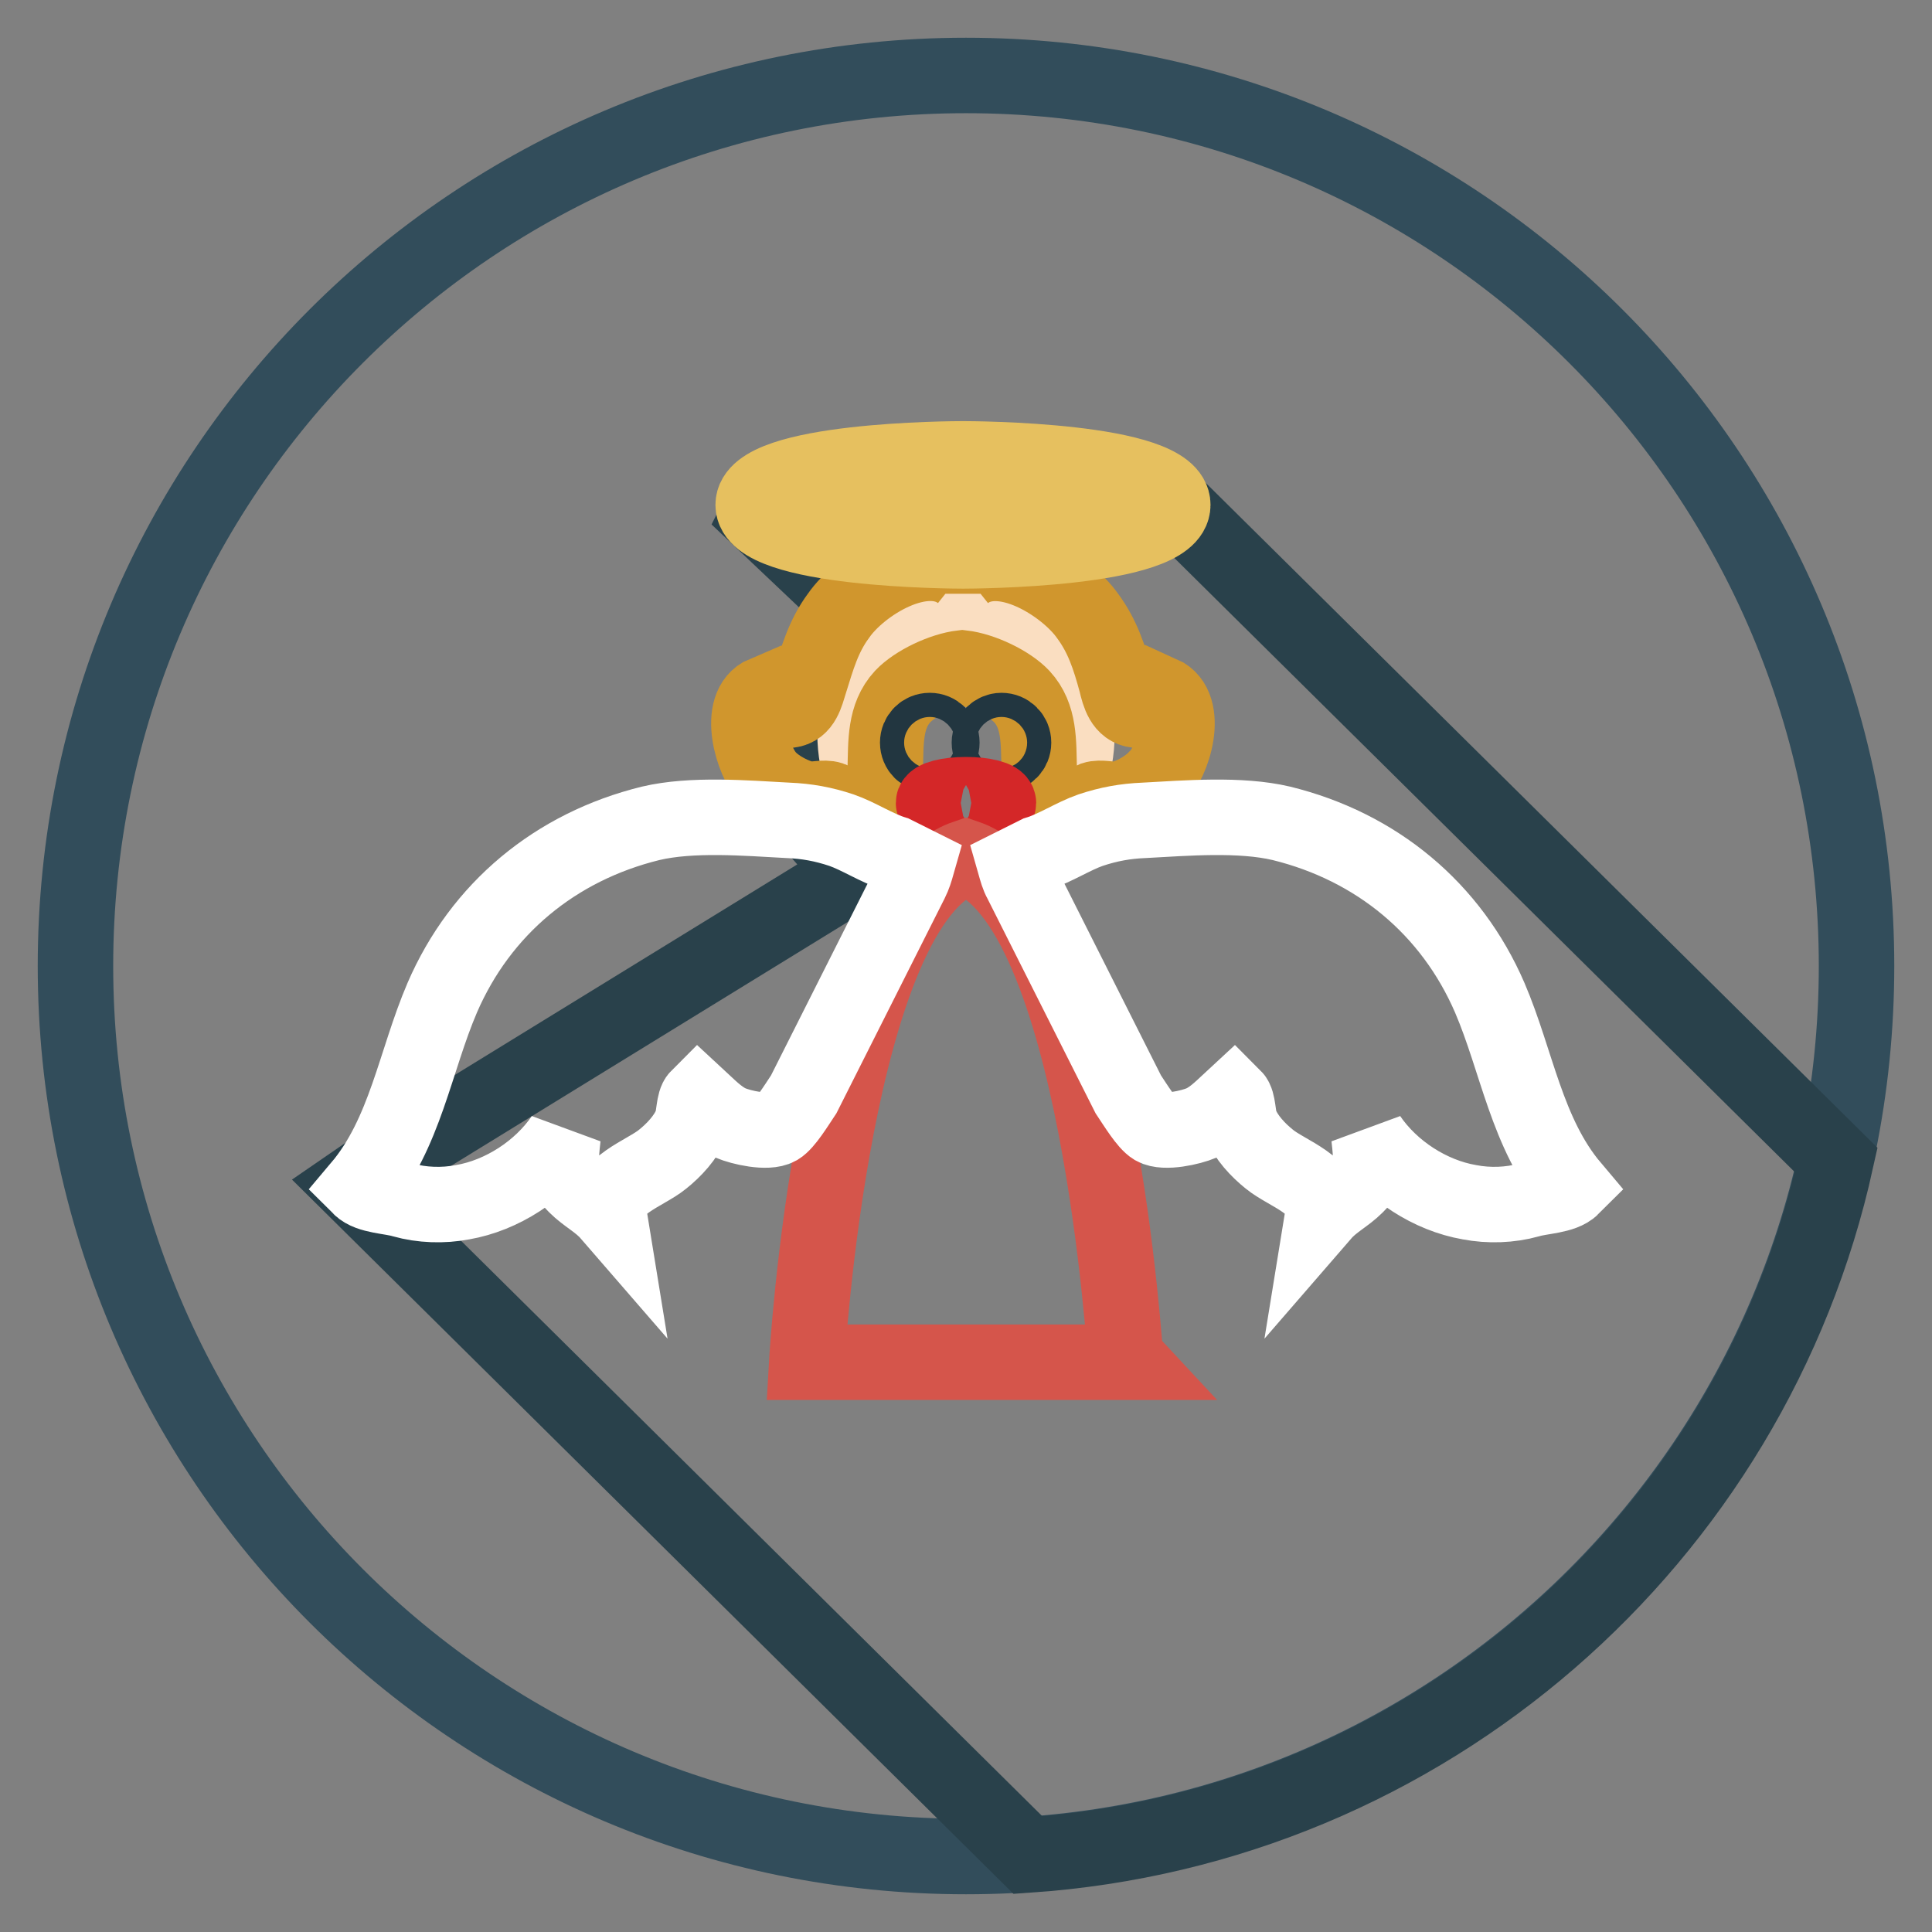
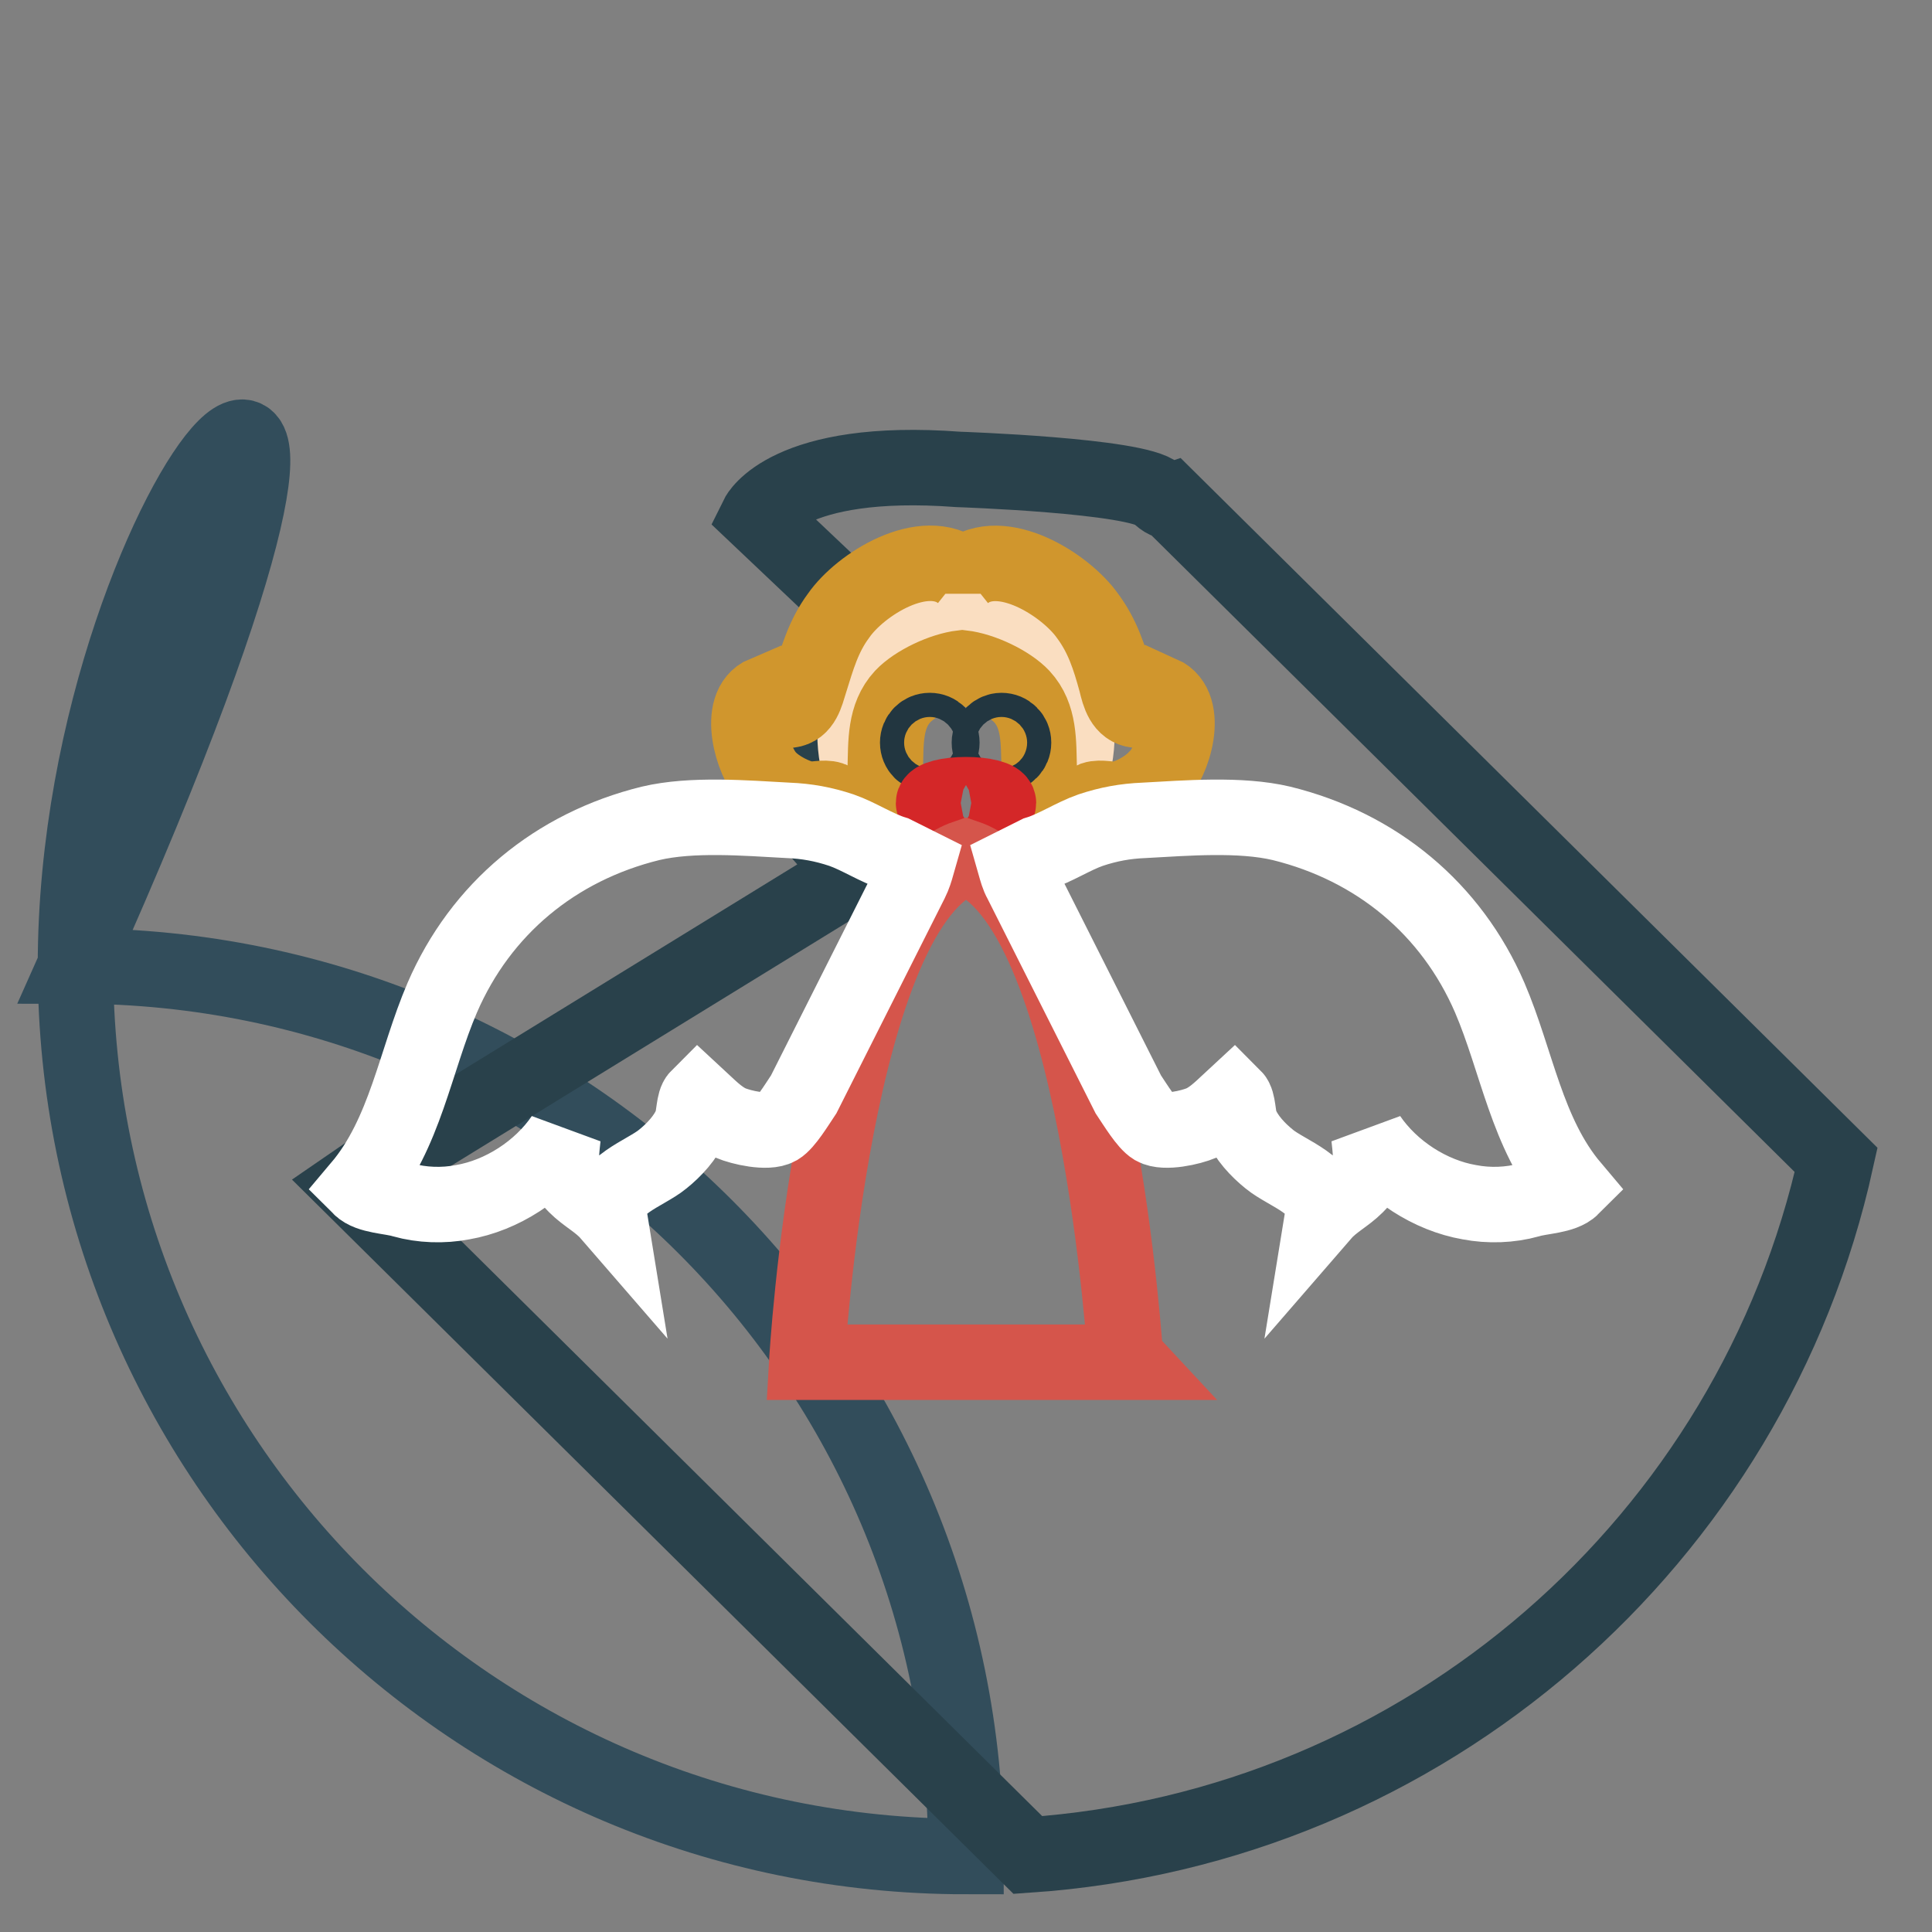
<svg xmlns="http://www.w3.org/2000/svg" version="1.1" x="0px" y="0px" viewBox="0 0 256 256" enable-background="new 0 0 256 256" xml:space="preserve">
  <rect x="0" y="0" width="256" height="256" fill="#808080" stroke="none" />
  <g>
-     <path stroke-width="10" fill-opacity="0" stroke="#324d5b" d="M10,128c0,65.2,52.8,118,118,118c65.2,0,118-52.8,118-118c0-65.2-52.8-118-118-118C62.8,10,10,62.8,10,128z " />
+     <path stroke-width="10" fill-opacity="0" stroke="#324d5b" d="M10,128c0,65.2,52.8,118,118,118c0-65.2-52.8-118-118-118C62.8,10,10,62.8,10,128z " />
    <path stroke-width="10" fill-opacity="0" stroke="#29414b" d="M155.1,66.4c-0.3,0.1-0.8,0-1.7-0.9c-2.7-2.5-26.4-3.3-26.4-3.3c-22.7-1.7-26.6,6.2-26.6,6.2l17.2,16.3 l-14,19.9l9.7,11.1l-63.6,39.1l-3.2,2.2l89.7,88.8c52.8-3.6,96-41.8,107.1-92.1L155.1,66.4z" />
    <path stroke-width="10" fill-opacity="0" stroke="#fadec1" d="M113.3,97.2c0,9,6.6,16.4,14.7,16.4s14.7-7.3,14.7-16.4s-6.6-16.4-14.7-16.4S113.3,88.1,113.3,97.2 L113.3,97.2z" />
    <path stroke-width="10" fill-opacity="0" stroke="#d0962d" d="M153.9,91.9c-0.7,1.3-1.7,2.4-3.3,2.2c-1.8-0.2-2.3-2-2.7-3.7c-0.9-3.3-1.8-6.1-3.8-8.8 c-2.9-4.1-11.4-9.5-16.3-5.6v0.3c-0.1,0.4-0.1,0.9-0.2,1.4c-0.1-0.5-0.1-0.9-0.2-1.4v-0.3c-4.9-3.9-13.4,1.4-16.3,5.6 c-2,2.7-2.8,5.6-3.8,8.8c-0.5,1.6-0.9,3.5-2.7,3.7c-1.6,0.2-2.6-0.9-3.3-2.2c-3.8,1.6-1.6,9,0.5,11.2c1.2,1.3,3.5,2.5,5.2,2.8 c0.9,0.1,2.2-0.3,3.1,0c0.6,0.2,0.7,0.9,1.3,1.2c0.3,0.1,1,0,1.4,0c0.9,0,3.6,0.2,4.2-0.5c0.6-0.6,0.3-3.9,0.3-4.7 c0.1-3.5-0.1-7,2.3-9.6c1.7-1.8,5.3-3.5,7.9-3.8c2.6,0.3,6.2,2,7.9,3.8c2.4,2.6,2.2,6.1,2.3,9.6c0,0.9-0.2,4.1,0.3,4.7 c0.6,0.6,3.3,0.5,4.2,0.5c0.4,0,1,0.1,1.4,0c0.6-0.2,0.8-1,1.3-1.2c0.9-0.3,2.2,0.1,3.1,0c1.7-0.2,4-1.5,5.2-2.8 C155.5,101,157.7,93.6,153.9,91.9z" />
    <path stroke-width="10" fill-opacity="0" stroke="#223640" d="M131.1,98.4c0,0.9,0.7,1.6,1.6,1.6c0.9,0,1.6-0.7,1.6-1.6c0,0,0,0,0,0c0-0.9-0.7-1.6-1.6-1.6 C131.9,96.8,131.1,97.5,131.1,98.4C131.1,98.4,131.1,98.4,131.1,98.4z" />
    <path stroke-width="10" fill-opacity="0" stroke="#223640" d="M121.6,98.4c0,0.9,0.7,1.6,1.6,1.6c0.9,0,1.6-0.7,1.6-1.6l0,0c0-0.9-0.7-1.6-1.6-1.6 C122.3,96.8,121.6,97.5,121.6,98.4z" />
    <path stroke-width="10" fill-opacity="0" stroke="#d42728" d="M123.7,106.4c0,0.6,1.9,1.1,4.3,1.1c2.4,0,4.3-0.5,4.3-1.1c0-0.6-1.9-1.1-4.3-1.1 C125.6,105.3,123.7,105.8,123.7,106.4C123.7,106.4,123.7,106.4,123.7,106.4z" />
    <path stroke-width="10" fill-opacity="0" stroke="#d5554b" d="M128,113.6c-17.6,6-21.1,66.9-21.1,66.9h42.3C149.1,180.4,145.6,119.6,128,113.6z" />
    <path stroke-width="10" fill-opacity="0" stroke="#ffffff" d="M121.5,114.6l-3-1.5c-2.3-0.7-4.7-2.3-7-3.1c-2.4-0.8-4.6-1.2-7.1-1.3c-5.6-0.3-12.7-0.9-18.2,0.4 c-12.6,3.1-22.5,11.3-27.6,23.1c-3.6,8.4-4.9,18-10.9,25.1c1.2,1.2,4.1,1.2,5.7,1.7c2.5,0.7,5.3,0.8,7.9,0.3 c5.2-0.9,10.3-4.2,13.3-8.6c-0.3,2.8-0.6,4.1,1.7,6.4c1.4,1.4,3.1,2.2,4.4,3.7c-0.6-3.7,4.8-5.3,7.1-7.2c1.5-1.2,3.1-2.9,3.8-4.7 c0.4-1,0.3-2.9,0.9-3.5c1.3,1.2,2.7,2.7,4.3,3.4c1.4,0.6,4.9,1.4,6.3,0.6c1-0.6,2.4-2.9,3.4-4.4l14.2-28.2 C121.1,116,121.3,115.3,121.5,114.6L121.5,114.6z M134.5,114.6l3-1.5c2.3-0.7,4.7-2.3,7-3.1c2.4-0.8,4.6-1.2,7.1-1.3 c5.6-0.3,12.7-0.9,18.2,0.4c12.6,3.1,22.5,11.3,27.6,23.1c3.6,8.4,4.9,18,10.9,25.1c-1.2,1.2-4.1,1.2-5.7,1.7 c-2.5,0.7-5.3,0.8-7.9,0.3c-5.2-0.9-10.3-4.2-13.3-8.6c0.3,2.8,0.6,4.1-1.7,6.4c-1.4,1.4-3.1,2.2-4.4,3.7c0.6-3.7-4.8-5.3-7.1-7.2 c-1.5-1.2-3.1-2.9-3.8-4.7c-0.4-1-0.3-2.9-0.9-3.5c-1.3,1.2-2.7,2.7-4.3,3.4c-1.4,0.6-4.9,1.4-6.3,0.6c-1-0.6-2.4-2.9-3.4-4.4 l-14.2-28.2C134.9,116.1,134.7,115.3,134.5,114.6L134.5,114.6z" />
-     <path stroke-width="10" fill-opacity="0" stroke="#e6c05f" d="M127.6,73c-1.1,0-27.8-0.1-27.8-6.1c0-6,26.6-6.1,27.8-6.1s27.8,0.1,27.8,6.1C155.4,72.9,128.7,73,127.6,73 z M127.6,63c-16.1,0-25,2.5-25.5,3.9c0.5,1.3,9.5,3.8,25.5,3.8c16.1,0,25-2.5,25.6-3.9C152.6,65.5,143.7,63,127.6,63z" />
  </g>
</svg>